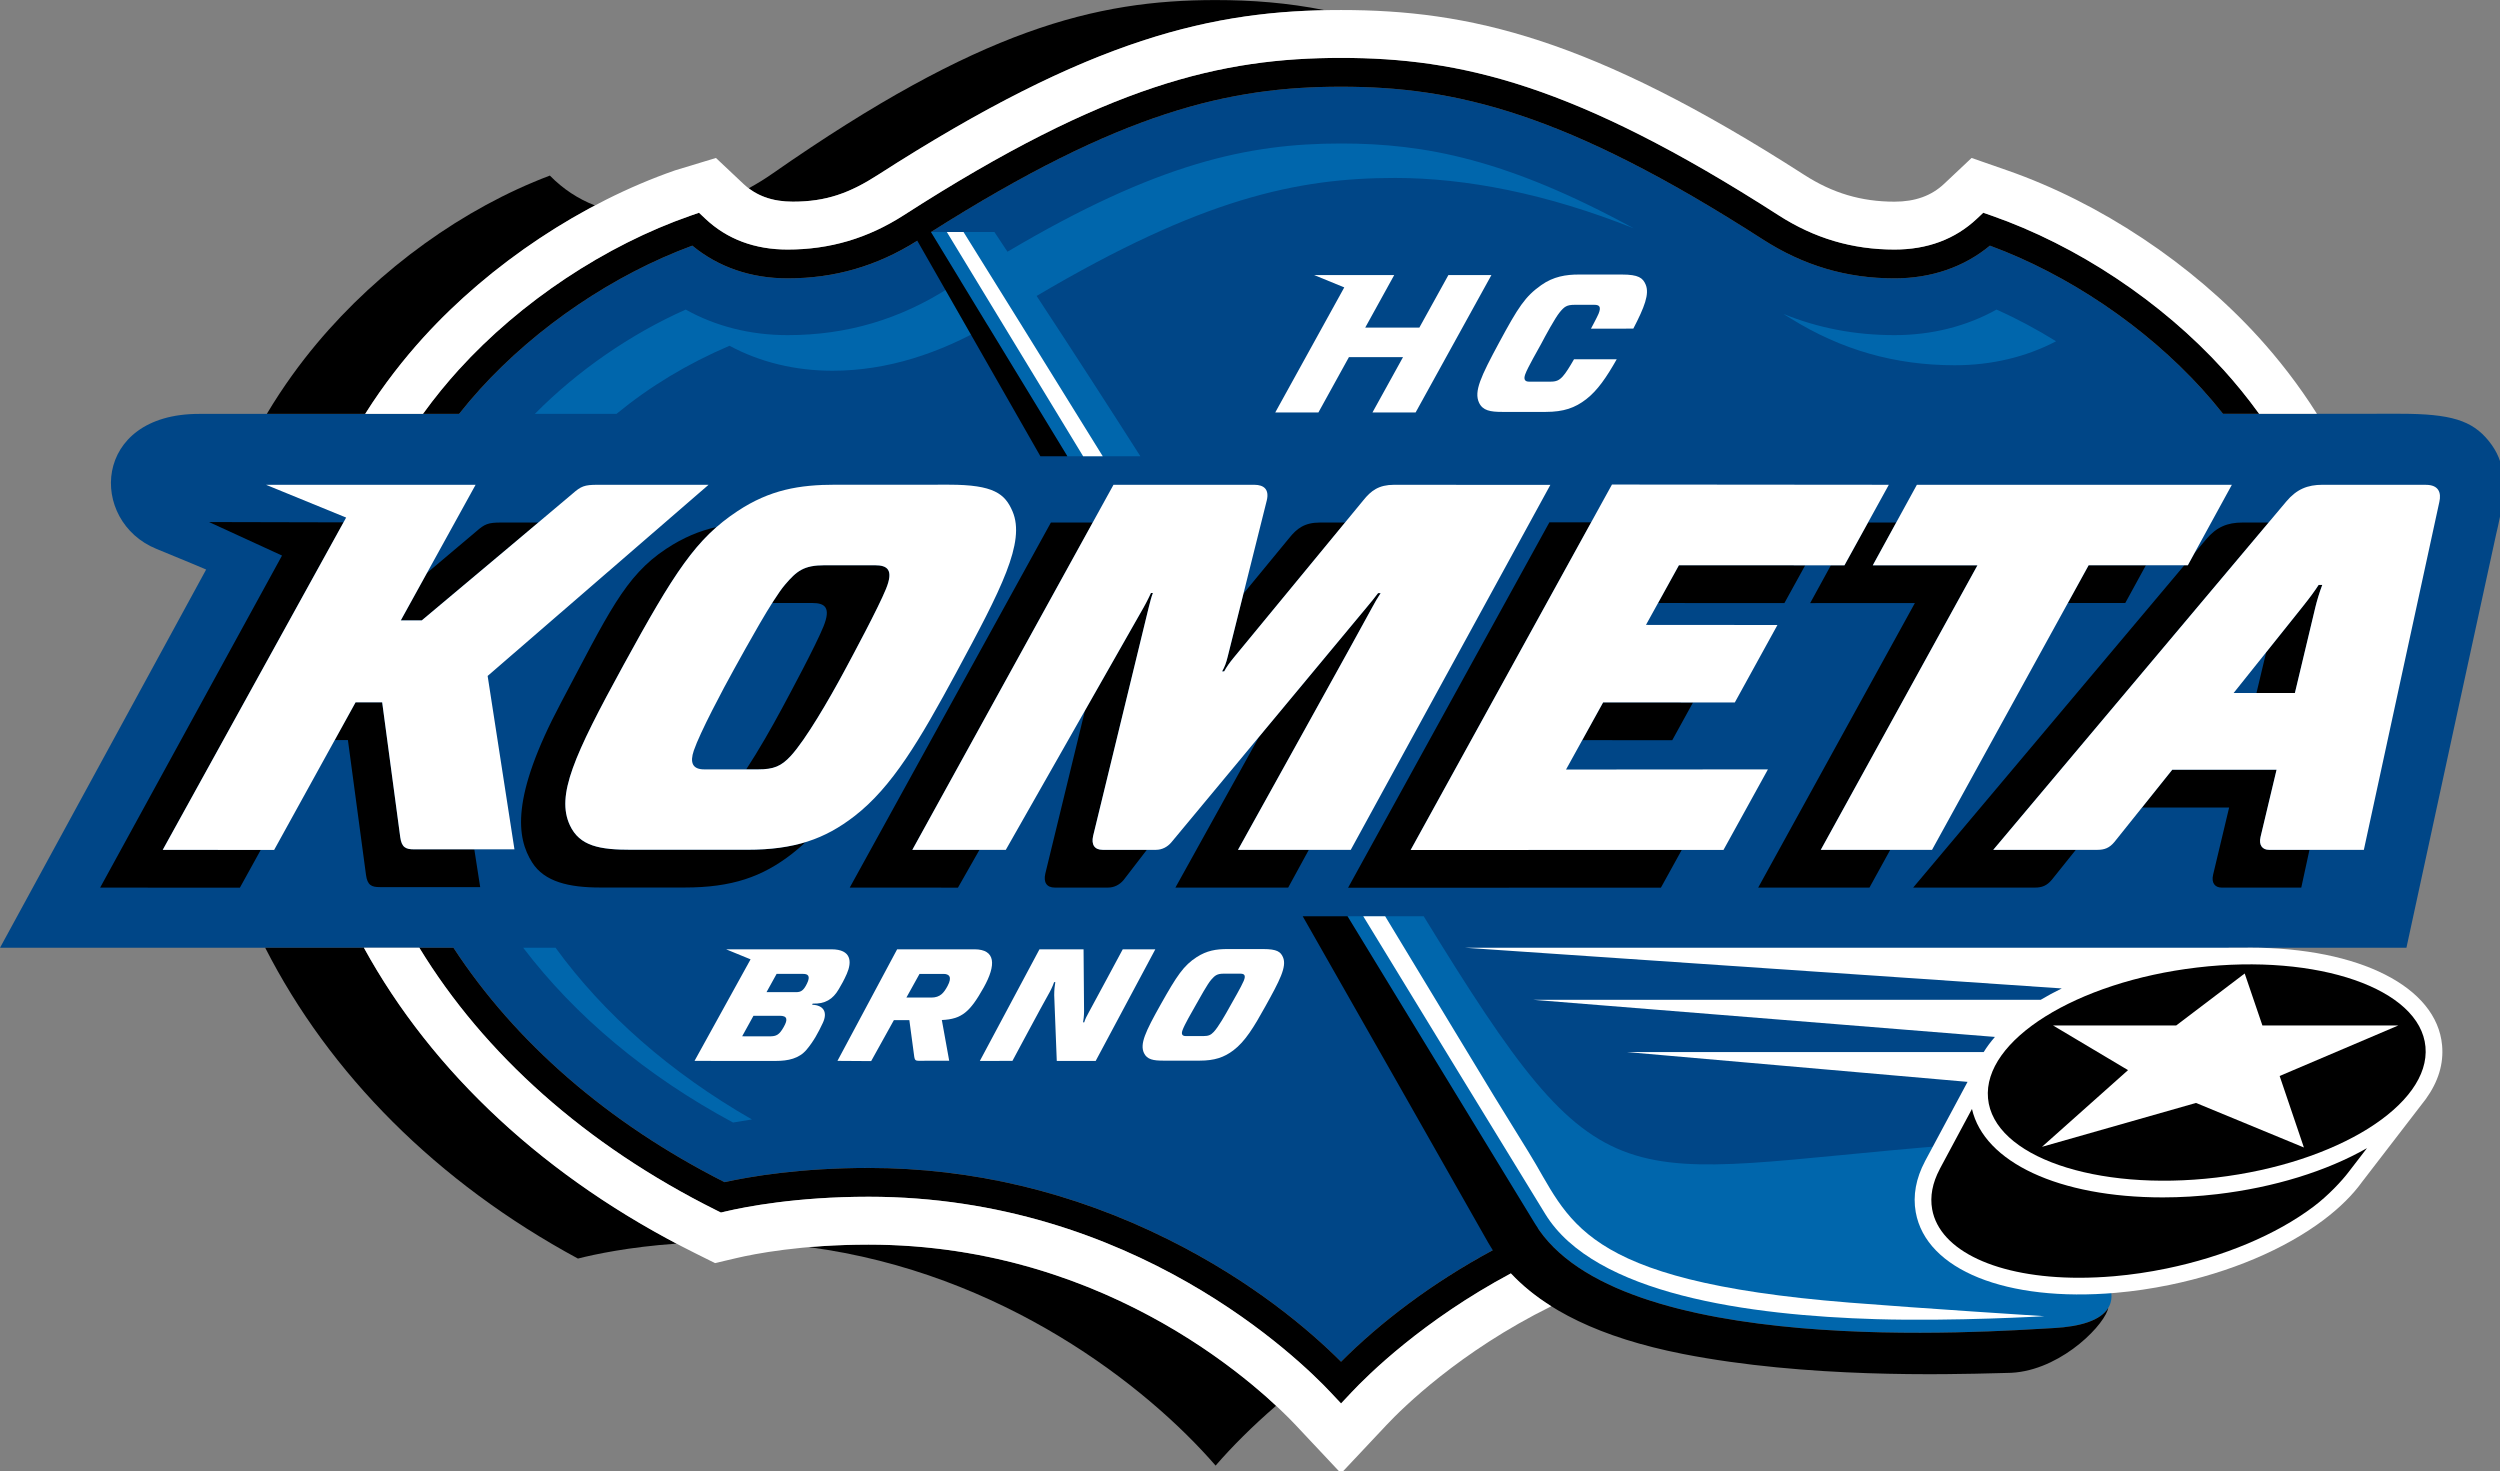
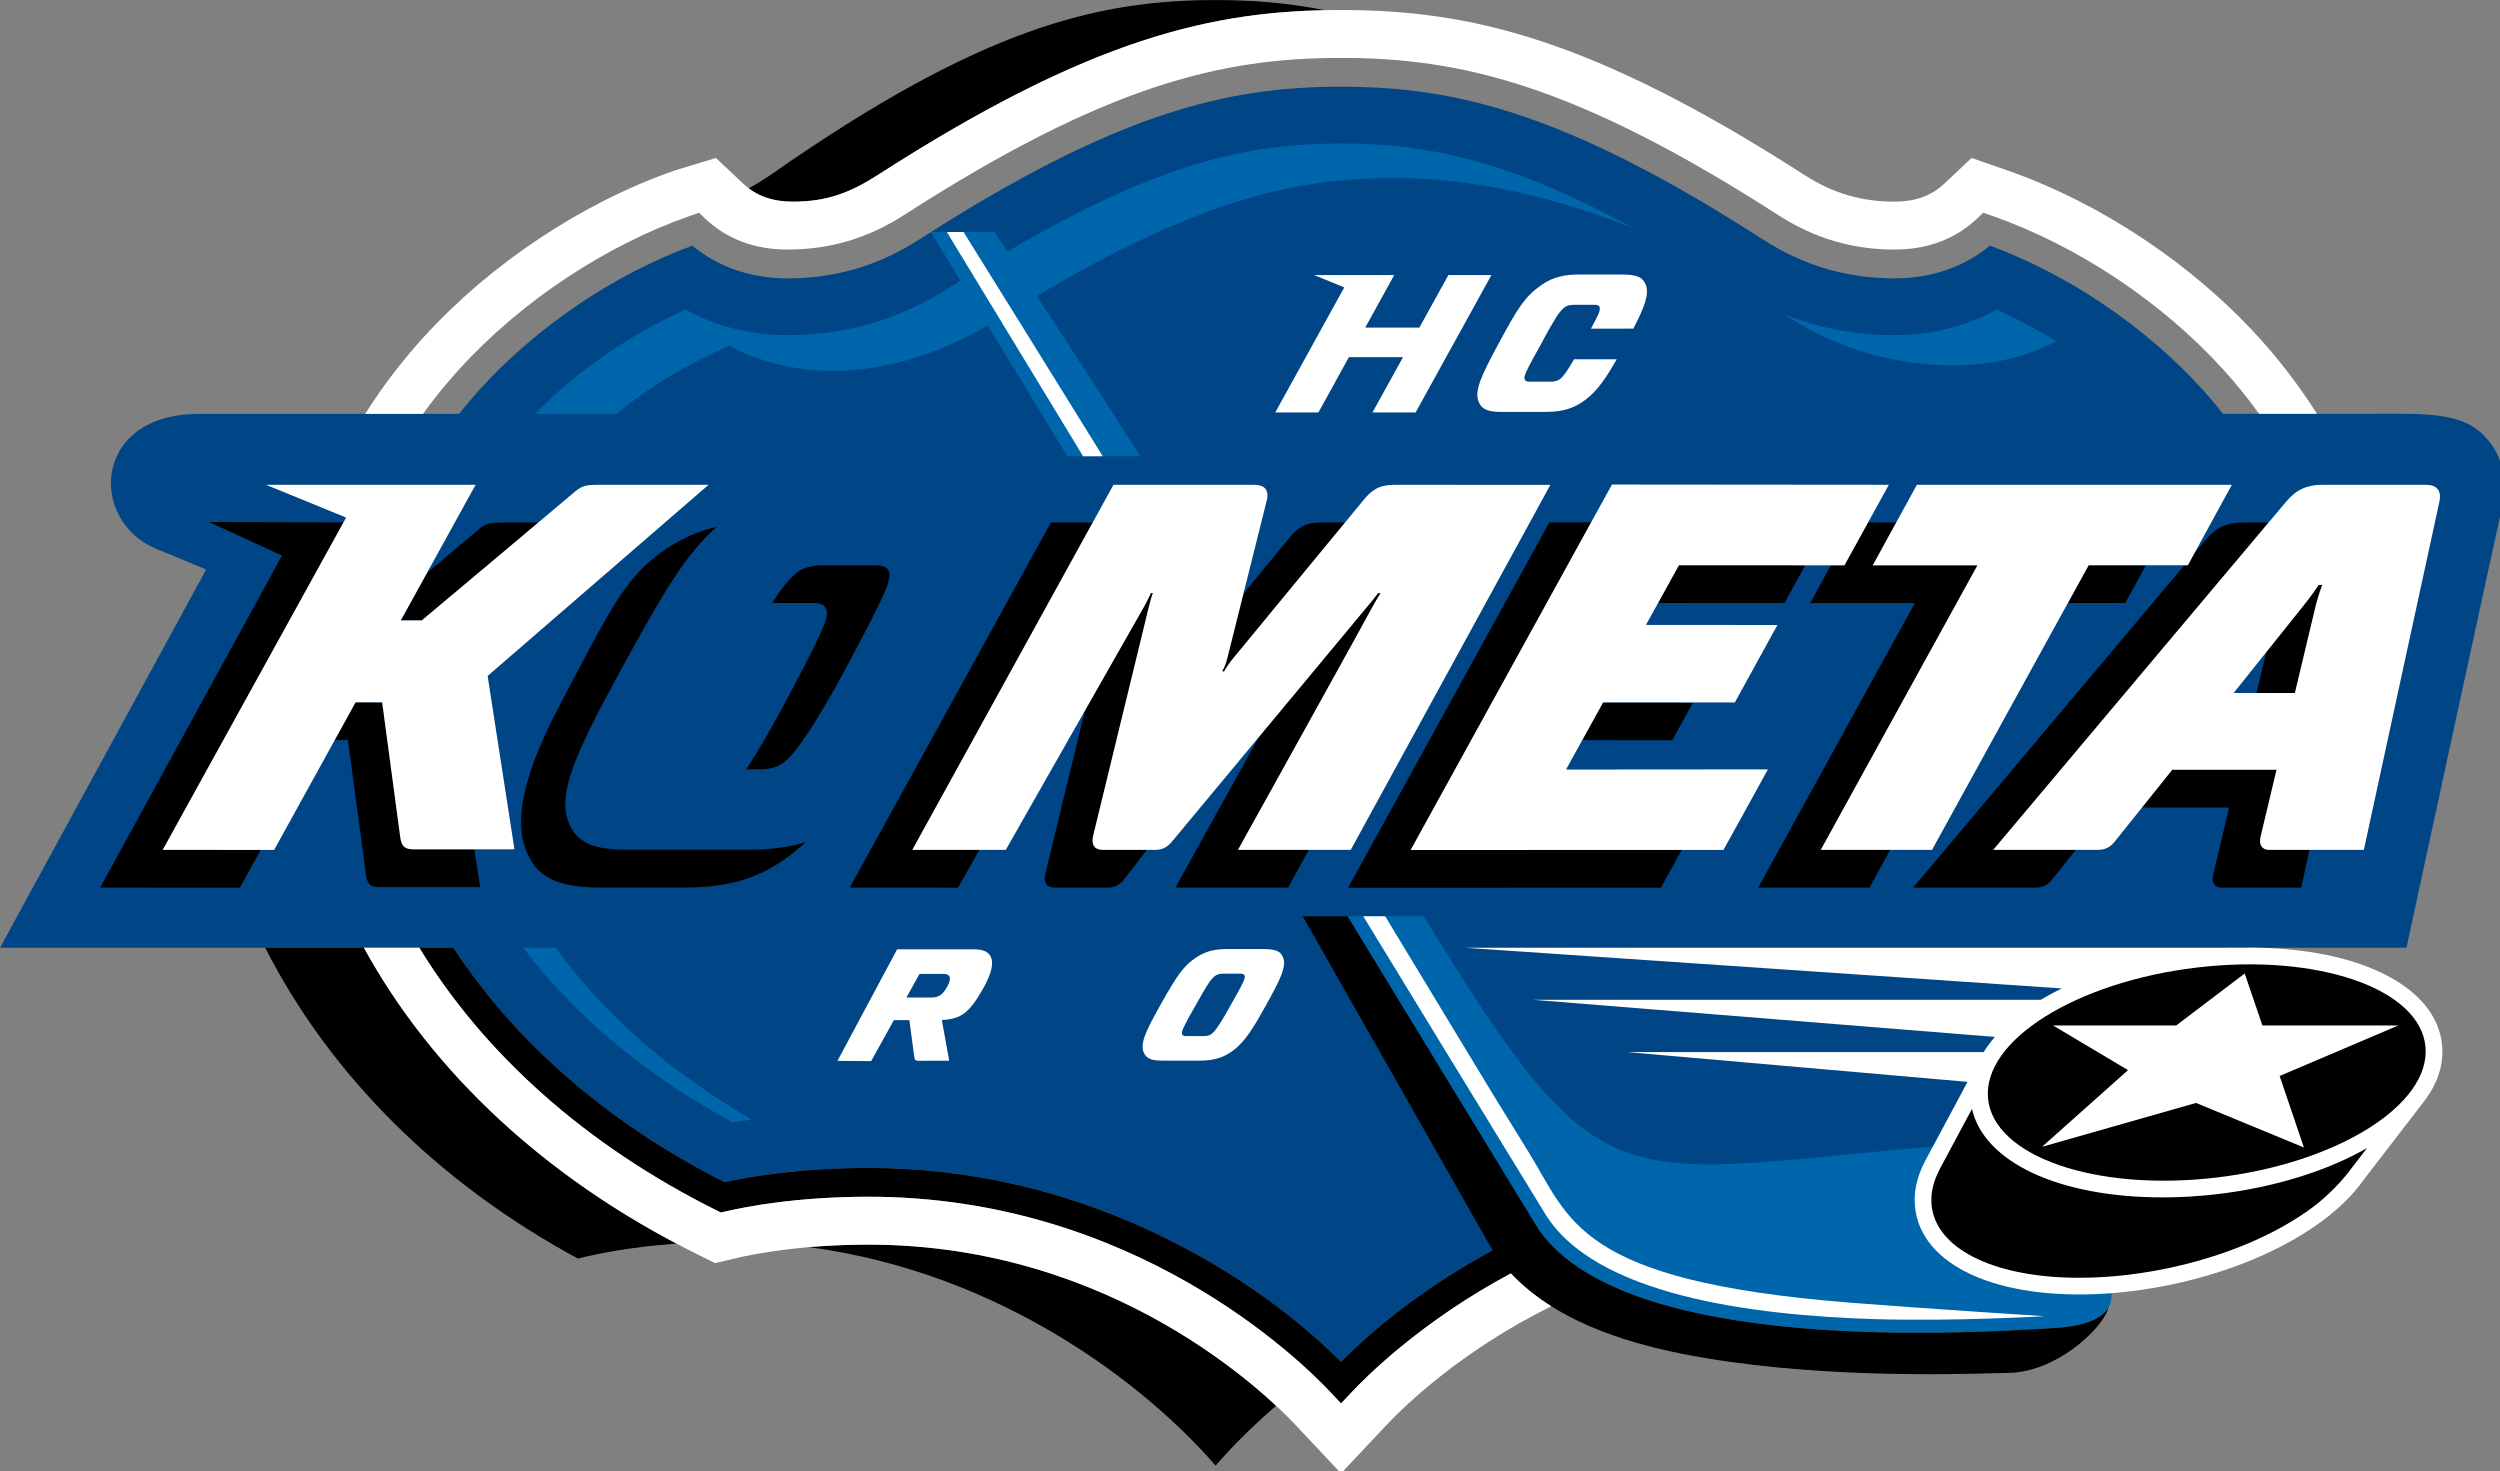
<svg xmlns="http://www.w3.org/2000/svg" xmlns:ns1="http://www.inkscape.org/namespaces/inkscape" xmlns:ns2="http://sodipodi.sourceforge.net/DTD/sodipodi-0.dtd" width="84.667mm" height="49.826mm" viewBox="0 0 300 176.549" id="svg4501" version="1.1" ns1:version="0.91 r13725" ns2:docname="kometabrnoSm.svg">
  <rect x="0" y="0" width="300" height="176.549" fill="#808080" stroke="none" />
  <defs id="defs4503" />
  <ns2:namedview id="base" pagecolor="#ffffff" bordercolor="#666666" borderopacity="1.0" ns1:pageopacity="0.0" ns1:pageshadow="2" ns1:zoom="0.35" ns1:cx="630.94053" ns1:cy="275.13034" ns1:document-units="px" ns1:current-layer="layer1" showgrid="false" fit-margin-top="0" fit-margin-left="0" fit-margin-right="0" fit-margin-bottom="0" ns1:window-width="1280" ns1:window-height="744" ns1:window-x="-4" ns1:window-y="-4" ns1:window-maximized="1" />
  <g ns1:label="Layer 1" ns1:groupmode="layer" id="layer1" transform="translate(-179.774,-630.944)">
    <g id="g4612" transform="matrix(0.318,0,0,0.318,176.662,625.583)">
      <path id="path4510" d="m 948.881,183.194 c -6.252,-7.719 -14.346,-10.196 -33.285,-10.196 0,0 -25.246,0.001 -66.934,0.003 -2.654,-3.35 -5.305,-6.458 -7.889,-9.311 -21.471,-23.632 -50.508,-43.236 -80.074,-54.139 -9.783,8.091 -22.158,12.348 -36.012,12.348 -18.068,0 -34.322,-4.811 -49.693,-14.704 C 600.389,59.218 558.785,49.58 515.846,49.58 c -42.935,0 -84.529,9.639 -159.117,57.615 -15.373,9.895 -31.643,14.704 -49.739,14.704 -13.826,0 -26.18,-4.257 -35.951,-12.348 -29.582,10.898 -58.623,30.502 -80.098,54.141 -2.597,2.861 -5.259,5.986 -7.925,9.351 -50.653,0.002 -86.503,0.004 -98.164,0.004 -40.486,0 -41.609,40.545 -16.025,50.947 11.639,4.731 18.743,7.788 18.743,7.788 l -77.771,142.704 171.095,0 c 23.178,35.473 58.053,66.08 102.303,88.465 9.89,-2.182 28.697,-5.359 54.351,-5.359 39.074,0 77.098,9.068 113.023,26.951 31.959,15.91 53.549,34.465 65.274,46.18 35.979,-36.094 100.391,-73.131 178.332,-73.131 25.605,0 44.434,3.178 54.348,5.361 44.25,-22.383 79.129,-52.99 102.307,-88.461 l 67.047,0 c 5.92,-27.379 33.107,-152.972 33.861,-156.091 4.421,-18.226 3.698,-27.112 -2.859,-35.207" ns1:connector-curvature="0" style="fill:#004687" />
      <path id="path4512" d="m 685.469,136.993 c 19.143,11.907 39.422,17.697 61.982,17.697 13.871,0 26.848,-3.1 38.211,-9.043 -7.287,-4.533 -14.824,-8.566 -22.467,-11.963 -11.404,6.341 -24.496,9.642 -38.508,9.642 -14.887,0 -28.768,-2.655 -41.986,-8.034 0.928,0.568 1.833,1.117 2.768,1.701" ns1:connector-curvature="0" style="fill:#0066ac" />
      <path id="path4514" d="m 219.419,374.486 -12.212,0 c 19.605,25.758 46.401,48.342 79.198,65.975 2.204,-0.398 4.58,-0.793 7.109,-1.174 -30.918,-17.742 -55.984,-39.875 -74.095,-64.801" ns1:connector-curvature="0" style="fill:#0066ac" />
      <path id="path4516" d="M 626.292,103.03 C 578.479,76.934 547.407,71.008 515.847,71.008 c -34.833,0 -69.088,7.242 -125.885,40.839 -1.629,-2.461 -3.266,-4.934 -4.922,-7.43 l -23.972,0 c 3.072,5.049 6.823,11.214 11.149,18.323 -1.293,0.821 -2.575,1.629 -3.891,2.475 -18.94,12.188 -39.004,18.11 -61.335,18.11 -13.989,0 -27.064,-3.301 -38.459,-9.642 -20.802,9.24 -40.878,23.118 -56.914,39.357 9.868,-0.002 20.154,-0.002 30.795,-0.002 12.707,-10.436 26.741,-18.879 42.646,-25.705 11.527,6.196 24.75,9.424 38.9,9.424 20.832,0 40.59,-6.694 58.564,-17.082 8.692,14.284 18.858,30.987 30.04,49.359 l 27.558,0 c -12.024,-18.849 -25.04,-38.988 -39.16,-60.498 62.263,-36.812 98.442,-44.532 135.268,-44.532 26.725,0.002 57.342,5.946 90.063,19.026" ns1:connector-curvature="0" style="fill:#0066ac" />
      <path id="path4518" d="m 746.024,448.998 c -128.105,10.191 -129.693,26.686 -199,-86.381 l -28.752,0 c 25.576,41.977 50.262,82.467 70.801,116.119 31.07,50.93 170.271,40.711 195.803,39.275 29.904,-1.675 38.773,-19.148 -38.852,-69.013" ns1:connector-curvature="0" style="fill:#0066ac" />
      <path id="path4520" d="m 931.327,411.281 c -2.016,-22.02 -31.182,-36.811 -72.57,-36.811 -0.438,0 -0.883,0.016 -1.32,0.021 0.002,-0.004 0.006,-0.004 0.008,-0.004 l -294.98,0 225.346,15.365 c -2.775,1.361 -5.443,2.789 -7.965,4.301 l -191.381,0 174.121,13.996 c -1.621,1.877 -3.055,3.785 -4.244,5.727 l -134.517,0 128.434,11.232 -16.211,30.238 0.148,-0.25 c -3.4,6.408 -4.619,12.906 -3.488,19.209 3.904,21.758 34.234,33.982 75.469,30.416 6.721,-0.58 13.592,-1.594 20.426,-3.004 22.631,-4.674 43.232,-13.379 58.006,-24.5 6.137,-4.621 11.033,-9.494 14.607,-14.469 l 23.941,-31.115 c 4.777,-6.612 6.812,-13.365 6.17,-20.352" ns1:connector-curvature="0" style="fill:#ffffff" />
      <path id="path4522" d="m 308.979,92.959 c 12.54,0 21.382,-3.211 32.091,-10.1 77.134,-49.617 122.626,-61.254 168.663,-62.151 -14.239,-2.832 -27.666,-3.827 -41.23,-3.827 -45.305,0 -89.067,10.961 -167.116,65.414 -2.99,2.09 -6.016,3.953 -9.082,5.614 4.467,3.39 9.946,5.05 16.674,5.05" ns1:connector-curvature="0" />
      <path id="path4524" d="m 337.547,486.533 c -8.375,0 -15.897,0.385 -22.482,0.949 73.077,9.721 127.545,52.529 153.438,82.436 6.082,-7.018 13.739,-14.746 22.836,-22.59 -20.46,-19.041 -74.4,-60.795 -153.792,-60.795" ns1:connector-curvature="0" />
-       <path id="path4526" d="m 147.588,173.045 c 7.082,-11.24 14.72,-20.862 21.923,-28.802 17.985,-19.799 40.646,-37.099 64.798,-49.851 -6.364,-2.459 -12.088,-6.229 -17.03,-11.277 -32.524,12.281 -64.305,35.137 -87.97,63.403 -6.185,7.393 -12.717,16.26 -18.84,26.528 10.137,0 22.63,-0.001 37.119,-0.001" ns1:connector-curvature="0" />
      <path id="path4528" d="m 147.097,374.486 -37.244,0 c 24.253,47.594 64.769,88.518 118.019,117.307 6.145,-1.568 19.061,-4.357 37.19,-5.645 -52.85,-27.835 -93.284,-66.669 -117.965,-111.662" ns1:connector-curvature="0" />
      <path id="path4530" d="m 304.688,284.517 c -3.684,6.858 -8.711,15.668 -13.315,22.676 2.064,0 3.727,0 4.491,0 5.857,0 8.736,-1.158 12.372,-5.131 5.597,-6.111 14.417,-21.267 20.069,-31.79 3.374,-6.277 12.89,-23.981 15.83,-31.208 2.949,-7.263 0.513,-8.902 -4.223,-8.902 -5.808,0 -15.203,0 -18.951,0 -7.872,0 -10.522,2.157 -14.924,7.313 -1.318,1.541 -3.007,4.001 -4.862,6.934 4.491,0 10.795,0 15.126,0 4.729,0 7.168,1.638 4.216,8.901 -2.935,7.227 -12.451,24.932 -15.829,31.207" ns1:connector-curvature="0" />
      <path id="path4532" d="m 291.781,337.523 c -8.623,0 -39.17,0 -43.856,0 -11.669,0 -19.402,-1.281 -23.098,-9.26 -5.212,-11.236 1.461,-26.101 20.193,-60.334 15.781,-28.845 24.11,-42.521 35.196,-52.215 -6.427,1.443 -12.589,3.979 -19.067,8.263 -15.65,10.357 -21.823,24.417 -39.748,58.2 -18.941,35.7 -16.675,50.881 -10.789,60.159 4.642,7.305 13.916,9.432 25.585,9.432 4.685,0 23.347,0 31.97,0 17.852,0 29.29,-4.031 40.484,-12.717 1.762,-1.363 3.466,-2.836 5.127,-4.41 -6.307,1.935 -13.404,2.882 -21.997,2.882" ns1:connector-curvature="0" />
      <path id="path4534" d="m 473.042,264.755 c -0.523,2.106 -1.021,3.584 -2.086,5.464 0.103,0.017 0.646,0.017 0.786,-0.018 0.845,-1.582 2.076,-3.322 3.482,-5.026 12.583,-15.255 31.879,-38.673 42.13,-51.127 -4.908,-0.004 -8.439,-0.005 -9.473,-0.005 -5.817,0 -8.719,2.251 -11.595,5.835 -0.666,0.823 -7.953,9.677 -17.267,20.986 -2.081,8.317 -4.206,16.811 -5.977,23.891" ns1:connector-curvature="0" />
      <path id="path4536" d="m 354.059,337.555 68.059,-123.511 c -8.847,0 -15.766,0 -15.766,0 l -75.912,137.757 40.842,0.018 c 0,0 3.238,-5.701 8.099,-14.25 l -25.322,-0.014 z" ns1:connector-curvature="0" />
      <path id="path4538" d="m 476.95,337.555 c 0,0 49.111,-88.412 50.746,-91.671 0.563,-1.127 2.303,-4.078 3.088,-5.203 l -0.977,0 c -1.131,1.547 -2.762,3.529 -4.223,5.272 -2.268,2.698 -22.122,26.615 -40.683,48.946 -14.375,25.957 -31.565,56.902 -31.565,56.902 l 42.556,0 7.782,-14.246 -26.724,0 z" ns1:connector-curvature="0" />
      <path id="path4540" d="m 425.893,337.555 c -3.092,0 -4.361,-1.967 -3.612,-5.246 0.457,-1.98 13.638,-56.091 20.984,-86.25 0.444,-1.812 1.086,-4.221 1.577,-5.428 -0.162,0 -0.746,0.016 -0.746,0.016 0,0 -1.218,2.705 -2.717,5.36 -0.667,1.176 -10.935,19.237 -22.177,39.013 -6.907,28.347 -14.619,60.028 -14.965,61.534 -0.747,3.279 0.519,5.246 3.61,5.246 1.121,0 18.102,0 20.07,0 2.32,0 4.356,-1.072 5.835,-2.811 0.327,-0.391 3.708,-4.787 8.799,-11.436 -5.585,0.002 -15.798,0.002 -16.658,0.002" ns1:connector-curvature="0" />
      <polygon id="polygon4542" points="606.874,296.158 640.823,296.188 648.665,281.934 614.747,281.906 " />
      <polygon id="polygon4544" points="610.223,213.965 594.465,213.954 518.495,351.857 636.545,351.826 644.405,337.588 542.104,337.613 " />
      <polygon id="polygon4546" points="690.999,230.182 643.342,230.163 635.471,244.416 683.147,244.434 " />
      <polygon id="polygon4548" points="819.559,230.167 797.948,230.174 790.116,244.416 811.774,244.41 " />
      <path id="path4550" d="m 883.499,246.038 c 0.566,-2.355 1.537,-5.637 2.617,-8.447 -0.371,0 -1.162,-0.004 -1.373,-0.004 -1.439,2.253 -3.309,4.795 -6.094,8.285 -4.125,5.159 -8.795,10.998 -13.703,17.136 -0.764,3.198 -2.074,8.679 -3.666,15.371 l 14.5,0 c 3.838,-16.089 7.17,-30.068 7.719,-32.341" ns1:connector-curvature="0" />
      <path id="path4552" d="m 866.008,337.555 c -2.438,0 -3.93,-1.732 -3.18,-4.873 0.146,-0.635 2.74,-11.504 6.041,-25.346 l -39.365,0 c -4.248,5.311 -8.127,10.158 -11.398,14.244 l 32.865,0 c -3.305,13.844 -5.895,24.713 -6.047,25.344 -0.752,3.143 0.748,4.877 3.188,4.877 1.688,0 30.078,0 30.078,0 0,0 1.197,-5.506 3.09,-14.246 -7.582,0 -14.533,0 -15.272,0" ns1:connector-curvature="0" />
      <path id="path4554" d="m 161.028,250.967 7.921,0 c 9.691,-8.127 30.379,-25.479 43.984,-36.924 -7.451,0 -13.188,0 -14.071,0 -4.918,0 -6.186,0.564 -9.395,3.375 -1.156,1.01 -8.914,7.542 -18.569,15.663 l -9.87,17.886 z" ns1:connector-curvature="0" />
      <path id="path4556" d="m 166.022,337.367 c -3.092,0 -4.678,-0.703 -5.202,-4.592 -0.328,-2.449 -4.845,-36.164 -6.82,-50.885 l -10.038,0 -7.859,14.245 4.974,0 c 1.973,14.721 6.492,48.438 6.823,50.883 0.521,3.896 2.105,4.596 5.199,4.596 3.092,0 37.89,0.004 37.89,0.004 l -2.216,-14.244 c -9.807,-0.005 -21.049,-0.007 -22.751,-0.007" ns1:connector-curvature="0" />
      <polygon id="polygon4558" points="71.193,337.561 139.408,213.976 88.658,213.858 116.209,226.505 47.574,351.807 100.309,351.834 108.172,337.588 " />
      <polygon id="polygon4560" points="732.381,244.434 673.254,351.801 715.243,351.801 723.083,337.555 696.874,337.555 755.995,230.186 716.485,230.202 725.338,214.043 714.702,214.043 705.807,230.188 700.68,230.186 692.868,244.445 " />
      <path id="path4562" d="m 865.86,214.046 c -5.053,-0.001 -8.885,-0.002 -9.875,-0.002 -5.625,0 -9.746,1.641 -13.684,6.326 -0.148,0.176 -1.752,2.083 -4.449,5.287 l -2.465,4.506 -1.326,0.002 c -25.641,30.481 -102.328,121.636 -102.328,121.636 0,0 43.324,0 45.951,0 2.627,0 4.502,-0.707 6.369,-2.953 0.24,-0.287 3.676,-4.578 9.051,-11.293 -11.584,0 -31.143,0 -31.143,0 0,0 79.993,-95.094 103.899,-123.509" ns1:connector-curvature="0" />
-       <path id="path4564" d="M 848.823,156.386 C 825.446,130.659 793.544,109.459 761.302,98.223 l -3.113,-1.085 -2.398,2.258 c -8.201,7.722 -18.664,11.635 -31.102,11.635 -15.918,0 -30.246,-4.243 -43.811,-12.975 C 604.032,48.641 560.759,38.712 515.847,38.712 c -44.906,0 -88.17,9.929 -164.996,59.344 -13.57,8.731 -27.916,12.975 -43.86,12.975 -12.404,0 -22.845,-3.913 -31.038,-11.631 l -2.398,-2.261 -3.113,1.083 c -32.261,11.232 -64.169,32.431 -87.547,58.166 -4.414,4.865 -9.007,10.428 -13.504,16.656 4.409,0 8.958,0 13.627,0 2.666,-3.365 5.328,-6.49 7.925,-9.351 21.475,-23.638 50.516,-43.243 80.098,-54.141 9.771,8.091 22.125,12.348 35.951,12.348 17.785,0 33.804,-4.657 48.943,-14.21 9.986,17.482 26.465,46.33 46.456,81.347 l 10.174,0 c -22.544,-37.041 -40.964,-67.309 -51.487,-84.604 71.858,-45.562 112.68,-54.851 154.77,-54.851 42.939,0 84.543,9.639 159.148,57.615 15.371,9.893 31.625,14.704 49.693,14.704 13.854,0 26.229,-4.257 36.012,-12.348 29.566,10.903 58.604,30.507 80.074,54.139 2.584,2.852 5.234,5.961 7.889,9.311 4.766,0 9.305,0 13.629,0 -4.488,-6.213 -9.068,-11.762 -13.47,-16.617" ns1:connector-curvature="0" />
      <path id="path4566" d="m 784.875,518.012 c -25.531,1.436 -164.732,11.654 -195.803,-39.275 -20.539,-33.652 -45.225,-74.143 -70.801,-116.119 l -16.897,0 c 25.386,44.576 49.917,87.725 70.048,123.258 0.528,0.933 1.094,1.852 1.68,2.764 -23.146,12.464 -42.572,27.352 -57.258,42.084 -11.725,-11.715 -33.315,-30.27 -65.274,-46.18 -35.925,-17.883 -73.949,-26.951 -113.023,-26.951 -25.654,0 -44.46,3.178 -54.351,5.359 -44.25,-22.385 -79.125,-52.992 -102.303,-88.465 l -12.877,0 c 24.42,40.061 62.744,74.488 112.059,99.063 l 1.756,0.871 1.906,-0.445 c 7.074,-1.658 26.479,-5.514 53.81,-5.514 99.968,0 162.763,61.467 174.34,73.791 l 3.957,4.215 3.963,-4.215 c 6.177,-6.572 26.935,-27.12 60.12,-44.869 12.727,13.617 33.558,24.232 64.868,30.391 46.648,9.164 99.258,7.781 119.066,7.252 l 3.254,-0.084 c 18.459,0 35.318,-16.299 38.01,-23.654 0.111,-0.305 0.18,-0.602 0.248,-0.898 -2.837,4.724 -10.484,7.06 -20.498,7.621" ns1:connector-curvature="0" />
      <path id="path4568" d="m 846.534,467.477 c -6.93,0.818 -13.863,1.234 -20.607,1.234 -39.197,0 -67.41,-13.27 -72.004,-33.375 l -12.176,22.707 0.012,0.008 c -2.762,5.203 -3.723,10.295 -2.854,15.143 2.82,15.699 24.578,25.844 55.438,25.844 0.002,0 0.002,0 0.002,0 4.291,0 8.764,-0.197 13.289,-0.586 6.465,-0.561 13.088,-1.535 19.693,-2.9 21.738,-4.49 41.447,-12.785 55.492,-23.361 5.584,-4.207 10.709,-9.715 13.283,-13.115 l 0.059,-0.08 6.83,-8.877 c -15.283,8.715 -35.145,14.846 -56.457,17.358" ns1:connector-curvature="0" />
      <path id="path4570" d="m 759.983,431.33 c -2.004,-21.891 33.32,-43.994 78.906,-49.373 45.584,-5.381 84.162,8.004 86.168,29.896 2.004,21.887 -33.324,43.992 -78.906,49.371 -45.586,5.381 -84.162,-8.007 -86.168,-29.894" ns1:connector-curvature="0" />
      <path id="path4572" d="m 479.114,387.006 0,0 c -0.921,2.213 -4.081,7.623 -5.143,9.539 -1.773,3.219 -4.415,7.85 -6.165,9.717 -1.144,1.213 -2.045,1.566 -3.884,1.566 -0.824,0 -5.199,0 -6.688,0 -1.41,0 -1.713,-0.805 -1.232,-2.168 0.73,-2.082 3.616,-7.066 4.938,-9.385 1.507,-2.646 4.435,-8.039 5.947,-9.756 1.381,-1.572 2.21,-2.236 4.681,-2.236 1.178,0 4.398,0 6.223,0 1.483,0 2.249,0.504 1.323,2.723 m 14.815,-8.934 c -0.888,-2.023 -2.21,-3.076 -7.503,-3.076 -3.563,0 -9.724,0 -13.448,0 -4.329,0 -7.798,0.582 -11.623,3.047 -4.911,3.164 -7.472,7.016 -13.529,17.787 -5.878,10.461 -7.967,15.004 -6.338,18.439 1.165,2.441 3.59,2.834 7.256,2.834 1.467,0 11.057,0 13.764,0 5.605,0 9.194,-1.23 12.708,-3.887 4.458,-3.367 7.705,-8.729 12.045,-16.557 5.341,-9.622 8.227,-15.036 6.668,-18.587 z" ns1:connector-curvature="0" style="fill:#ffffff" />
-       <path id="path4574" d="m 433.46,375.094 c 0,0 -11.96,22.289 -12.678,23.543 -0.919,1.613 -1.519,2.844 -1.862,4.02 -0.16,0 -0.259,0.014 -0.431,-0.008 0.13,-0.65 0.378,-2.498 0.378,-4.16 -0.002,-1.717 -0.19,-23.4 -0.19,-23.4 l -16.642,0.006 -22.492,42.105 12.287,-0.002 c 0,0 11.942,-22.289 13.44,-24.84 0.818,-1.387 1.862,-3.494 2.291,-4.896 l 0.46,0 c -0.206,1.061 -0.427,3.008 -0.42,4.938 0.007,1.078 0.967,24.799 0.967,24.799 l 14.688,0 22.492,-42.098 -12.288,-0.007 z" ns1:connector-curvature="0" style="fill:#ffffff" />
-       <path id="path4576" d="m 314.306,388.02 0,0 c -1.321,2.713 -2.333,3.24 -4.137,3.24 -0.667,0 -7.275,-0.006 -11.125,-0.016 1.626,-2.943 2.988,-5.41 3.798,-6.873 2.952,0 9.518,0 10.046,0 1.764,0 2.84,0.74 1.418,3.649 m -8.779,16.396 0,0 c -1.686,2.949 -2.704,3.523 -5.358,3.523 -1.567,0 -6.802,-0.01 -10.327,-0.02 1.328,-2.406 2.8,-5.068 4.272,-7.744 3.238,0 9.206,0 9.925,0 2.836,10e-4 3.136,1.364 1.488,4.241 z m 18.015,-29.324 c -5.58,0 -39.759,0.002 -39.759,0.002 l 9.24,3.783 -21.153,38.324 c 0,0 27.526,0.01 30.706,0.01 4.598,0 8.775,-0.881 11.6,-4.271 2.666,-3.193 4.324,-6.287 6.103,-10.055 1.881,-3.986 0.366,-6.725 -4.016,-6.873 0.026,-0.045 0.151,-0.322 0.188,-0.434 4.671,0.189 7.64,-1.611 9.886,-5.496 0.902,-1.561 1.899,-3.223 3.004,-5.758 1.937,-4.426 1.822,-9.232 -5.799,-9.232 z" ns1:connector-curvature="0" style="fill:#ffffff" />
      <path id="path4578" d="m 367.344,388.953 0,0 c -1.375,2.545 -2.751,4.348 -6.13,4.348 -1.123,0 -5.877,0 -9.393,0 l 4.951,-8.93 c 0,0 6.992,0 9.053,0 2.061,0 3.413,1.07 1.519,4.582 m 13.635,0.57 c 4.767,-8.508 4.609,-14.436 -3.525,-14.436 -1.979,0 -29.127,0 -29.127,0 l -22.52,42.104 12.718,0.084 8.577,-15.465 c 1.669,0 3.73,0 5.832,0 0.667,4.977 1.775,13.268 1.867,13.941 0.162,1.186 0.647,1.4 1.588,1.4 0.949,0 11.582,-0.014 11.582,-0.014 l -2.777,-15.365 c 7.572,-0.334 10.641,-3.079 15.785,-12.249 z" ns1:connector-curvature="0" style="fill:#ffffff" />
-       <path id="path4580" d="m 344.136,239.065 0,0 c -2.94,7.227 -12.456,24.931 -15.83,31.208 -5.652,10.522 -14.472,25.678 -20.069,31.79 -3.636,3.973 -6.515,5.131 -12.372,5.131 -2.623,0 -15.598,0 -20.333,0 -4.494,0 -5.455,-2.632 -3.934,-7.096 2.321,-6.82 10.977,-23.121 15.195,-30.713 4.799,-8.643 14.445,-26.3 19.244,-31.909 4.402,-5.156 7.052,-7.313 14.924,-7.313 3.748,0 13.143,0 18.951,0 4.736,0 7.172,1.639 4.224,8.902 m 47.732,-29.238 c -2.825,-6.611 -7.028,-10.06 -23.894,-10.06 -11.343,0 -30.976,0.003 -42.833,0.003 -13.798,0 -24.854,1.904 -37.039,9.963 -15.653,10.354 -23.805,22.961 -43.083,58.196 -18.732,34.234 -25.405,49.098 -20.193,60.334 3.695,7.979 11.429,9.26 23.098,9.26 4.687,0 35.233,0 43.856,0 17.853,0 29.293,-4.033 40.485,-12.715 14.196,-11.005 24.541,-28.553 38.377,-54.16 17.01,-31.491 26.191,-49.202 21.226,-60.821 z" ns1:connector-curvature="0" style="fill:#ffffff" />
      <path id="path4582" d="m 535.854,199.8 c -5.805,0 -8.713,2.247 -11.594,5.833 -1.375,1.72 -31.632,38.441 -49.037,59.542 -1.406,1.704 -2.637,3.444 -3.482,5.026 -0.14,0.034 -0.683,0.034 -0.786,0.018 1.065,-1.88 1.563,-3.357 2.086,-5.464 5.468,-21.858 14.337,-57.245 14.773,-59.051 0.984,-4.078 -0.984,-5.904 -4.714,-5.904 -2.807,0 -53.131,0 -53.131,0 l -75.911,137.754 35.264,0.021 c 0,0 50.555,-88.912 52.058,-91.569 1.5,-2.655 2.717,-5.36 2.717,-5.36 0,0 0.584,-0.016 0.746,-0.016 -0.491,1.208 -1.133,3.617 -1.577,5.428 -7.347,30.158 -20.528,84.269 -20.984,86.25 -0.749,3.279 0.52,5.246 3.612,5.246 1.121,0 18.101,0 20.066,0 2.321,0 4.359,-1.076 5.832,-2.814 1.47,-1.719 69.485,-83.656 73.793,-88.788 1.461,-1.743 3.092,-3.726 4.223,-5.272 l 0.977,0 c -0.785,1.125 -2.525,4.076 -3.088,5.203 -1.635,3.26 -50.746,91.671 -50.746,91.671 l 42.558,0 75.314,-137.716 c 0,0 -54.18,-0.038 -58.969,-0.038" ns1:connector-curvature="0" style="fill:#ffffff" />
      <polygon id="polygon4584" points="542.104,337.613 660.163,337.584 676.93,307.193 600.739,307.252 614.747,281.906 664.434,281.945 680.52,252.709 630.907,252.671 643.342,230.163 705.807,230.188 722.551,199.795 618.075,199.706 " style="fill:#ffffff" />
      <polygon id="polygon4586" points="797.948,230.174 835.387,230.163 851.999,199.8 733.135,199.8 716.485,230.202 755.995,230.186 696.874,337.555 738.86,337.555 " style="fill:#ffffff" />
      <path id="path4588" d="m 883.499,246.038 0,0 c -0.549,2.273 -3.881,16.252 -7.719,32.341 l -23.123,0 c 9.297,-11.622 18.514,-23.157 25.992,-32.507 2.785,-3.49 4.654,-6.032 6.094,-8.285 0.211,0 1.002,0.004 1.373,0.004 -1.08,2.81 -2.051,6.091 -2.617,8.447 m 41.734,-46.223 c -2.254,0 -35.469,-0.015 -39.027,-0.015 -5.621,0 -9.748,1.641 -13.682,6.325 -1.281,1.527 -110.563,131.43 -110.563,131.43 0,0 36.717,0 39.336,0 2.625,0 4.502,-0.703 6.377,-2.953 0.395,-0.475 9.564,-11.93 21.83,-27.266 l 39.365,0 c -3.301,13.842 -5.895,24.711 -6.041,25.346 -0.75,3.141 0.742,4.873 3.18,4.873 1.689,0 35.803,0 35.803,0 0,0 27.742,-128.054 28.488,-131.289 0.793,-3.468 -0.236,-6.451 -5.066,-6.451 z" ns1:connector-curvature="0" style="fill:#ffffff" />
      <path id="path4590" d="m 277.167,199.8 c 0,0 -39.149,0 -41.962,0 -4.917,0 -6.183,0.562 -9.397,3.374 -2.723,2.385 -42.263,35.553 -56.858,47.793 l -7.921,0 28.23,-51.174 -79.088,0.007 30.234,12.368 -69.212,125.393 42.04,0.031 30.73,-55.702 10.038,0 c 1.975,14.721 6.492,48.436 6.82,50.885 0.524,3.889 2.11,4.592 5.202,4.592 3.094,0 37.892,0.008 37.892,0.008 L 193.798,271.934 277.167,199.8 Z" ns1:connector-curvature="0" style="fill:#ffffff" />
      <path id="path4592" d="m 630.784,124.231 c -1.066,-2.487 -2.648,-3.773 -8.992,-3.773 -4.271,0 -11.66,0.013 -16.125,0 -4.918,-0.018 -9.701,0.739 -14.316,4.018 -6.025,4.281 -8.574,8.151 -15.84,21.624 -6.973,12.927 -9.564,18.484 -7.602,22.71 1.395,3.003 4.307,3.485 8.695,3.485 1.758,0 13.264,0 16.504,0 6.725,0 11.031,-1.518 15.244,-4.784 4.297,-3.332 7.652,-8.256 11.514,-15.074 -0.826,0.031 -15.611,0.006 -16.121,0.004 -1.549,2.712 -3.098,5.236 -4.283,6.506 -1.377,1.486 -2.453,1.933 -4.656,1.933 -0.986,0 -6.232,0 -8.021,0 -1.689,0 -2.049,-0.994 -1.479,-2.674 0.875,-2.565 5.018,-9.619 6.008,-11.506 1.641,-3.12 5.285,-9.865 7.055,-12.011 1.744,-2.116 2.643,-2.805 5.607,-2.805 1.412,0 5.271,0 7.459,0 1.783,0 2.699,0.618 1.59,3.351 -0.508,1.247 -2.875,5.646 -2.875,5.646 0,0 15.24,0.053 15.986,-0.021 4.189,-8.062 6.157,-13.095 4.648,-16.629" ns1:connector-curvature="0" style="fill:#ffffff" />
      <polygon id="polygon4594" points="507.289,172.519 518.811,151.634 539.225,151.634 527.694,172.508 543.973,172.519 572.588,120.653 556.35,120.655 545.385,140.494 524.959,140.494 535.907,120.653 505.68,120.655 517.059,125.311 491.011,172.508 " style="fill:#ffffff" />
      <path id="path4596" d="m 425.919,189.036 c -23.053,-37.26 -42.056,-67.816 -52.535,-84.619 l -6.299,0 c 10.857,17.874 29.198,48.059 51.433,84.619 l 7.401,0 z" ns1:connector-curvature="0" style="fill:#ffffff" />
      <path id="path4598" d="M 707.456,508.393 C 604.452,500.17 602.374,476.911 586.544,451.508 c -8.117,-13.025 -16.857,-27.328 -27.678,-45.301 -8.4,-13.951 -17.258,-28.588 -26.375,-43.59 l -8.266,0 c 24.908,40.834 48.834,79.994 68.676,112.35 18.68,30.463 77.219,38.271 124.785,39.686 29.641,0.881 63.594,-1.109 63.594,-1.109 0,0 -46.067,-2.937 -73.824,-5.151" ns1:connector-curvature="0" style="fill:#ffffff" />
      <polygon id="polygon4600" points="863.526,403.83 914.813,403.828 870.03,422.891 879.182,449.877 838.471,433.063 780.346,449.625 812.815,420.684 784.518,403.83 830.993,403.83 856.844,384.213 " style="fill:#ffffff" />
      <path id="path4602" d="m 169.391,173.043 c 4.497,-6.229 9.09,-11.791 13.504,-16.656 23.377,-25.734 55.286,-46.934 87.547,-58.166 l 3.113,-1.083 2.398,2.261 c 8.192,7.718 18.634,11.631 31.038,11.631 15.944,0 30.29,-4.244 43.86,-12.975 76.825,-49.415 120.09,-59.344 164.996,-59.344 44.912,0 88.186,9.929 165.031,59.344 13.564,8.731 27.893,12.975 43.811,12.975 12.438,0 22.9,-3.913 31.102,-11.635 l 2.398,-2.258 3.113,1.085 c 32.242,11.236 64.145,32.436 87.521,58.163 4.398,4.853 8.973,10.41 13.453,16.615 8.104,0 15.402,-0.001 21.816,-0.001 -7.074,-11.219 -14.701,-20.831 -21.896,-28.768 -25.338,-27.887 -59.947,-50.876 -94.947,-63.073 l -13.463,-4.694 -10.381,9.774 c -4.807,4.523 -10.928,6.721 -18.717,6.721 -12.514,0 -23.324,-3.208 -34.037,-10.104 C 610.087,31.046 564.036,20.642 515.846,20.642 c -48.186,0 -94.23,10.404 -174.776,62.217 -10.709,6.889 -19.551,10.1 -32.091,10.1 -7.75,0 -13.849,-2.195 -18.645,-6.713 l -10.381,-9.78 -15.456,4.688 c -35.02,12.193 -69.64,35.186 -94.987,63.089 -7.203,7.939 -14.841,17.562 -21.923,28.802 6.836,0 14.119,0 21.804,-0.002" ns1:connector-curvature="0" style="fill:#ffffff" />
      <path id="path4604" d="m 579.928,497.383 c -33.188,17.75 -53.945,38.297 -60.121,44.869 l -3.963,4.215 -3.957,-4.215 c -11.577,-12.324 -74.372,-73.791 -174.34,-73.791 -27.332,0 -46.736,3.855 -53.81,5.514 l -1.906,0.445 -1.756,-0.871 C 230.761,448.975 192.437,414.547 168.016,374.486 l -20.917,0 c 25.753,46.951 68.652,87.197 124.918,115.236 l 7.591,3.781 8.254,-1.936 c 6.464,-1.516 24.24,-5.035 49.685,-5.035 92.527,0 150.485,56.719 161.165,68.09 l 17.126,18.234 17.135,-18.227 c 6.104,-6.494 27.643,-27.775 62.219,-44.84 -6.024,-3.773 -11.08,-7.93 -15.264,-12.406" ns1:connector-curvature="0" style="fill:#ffffff" />
    </g>
  </g>
</svg>